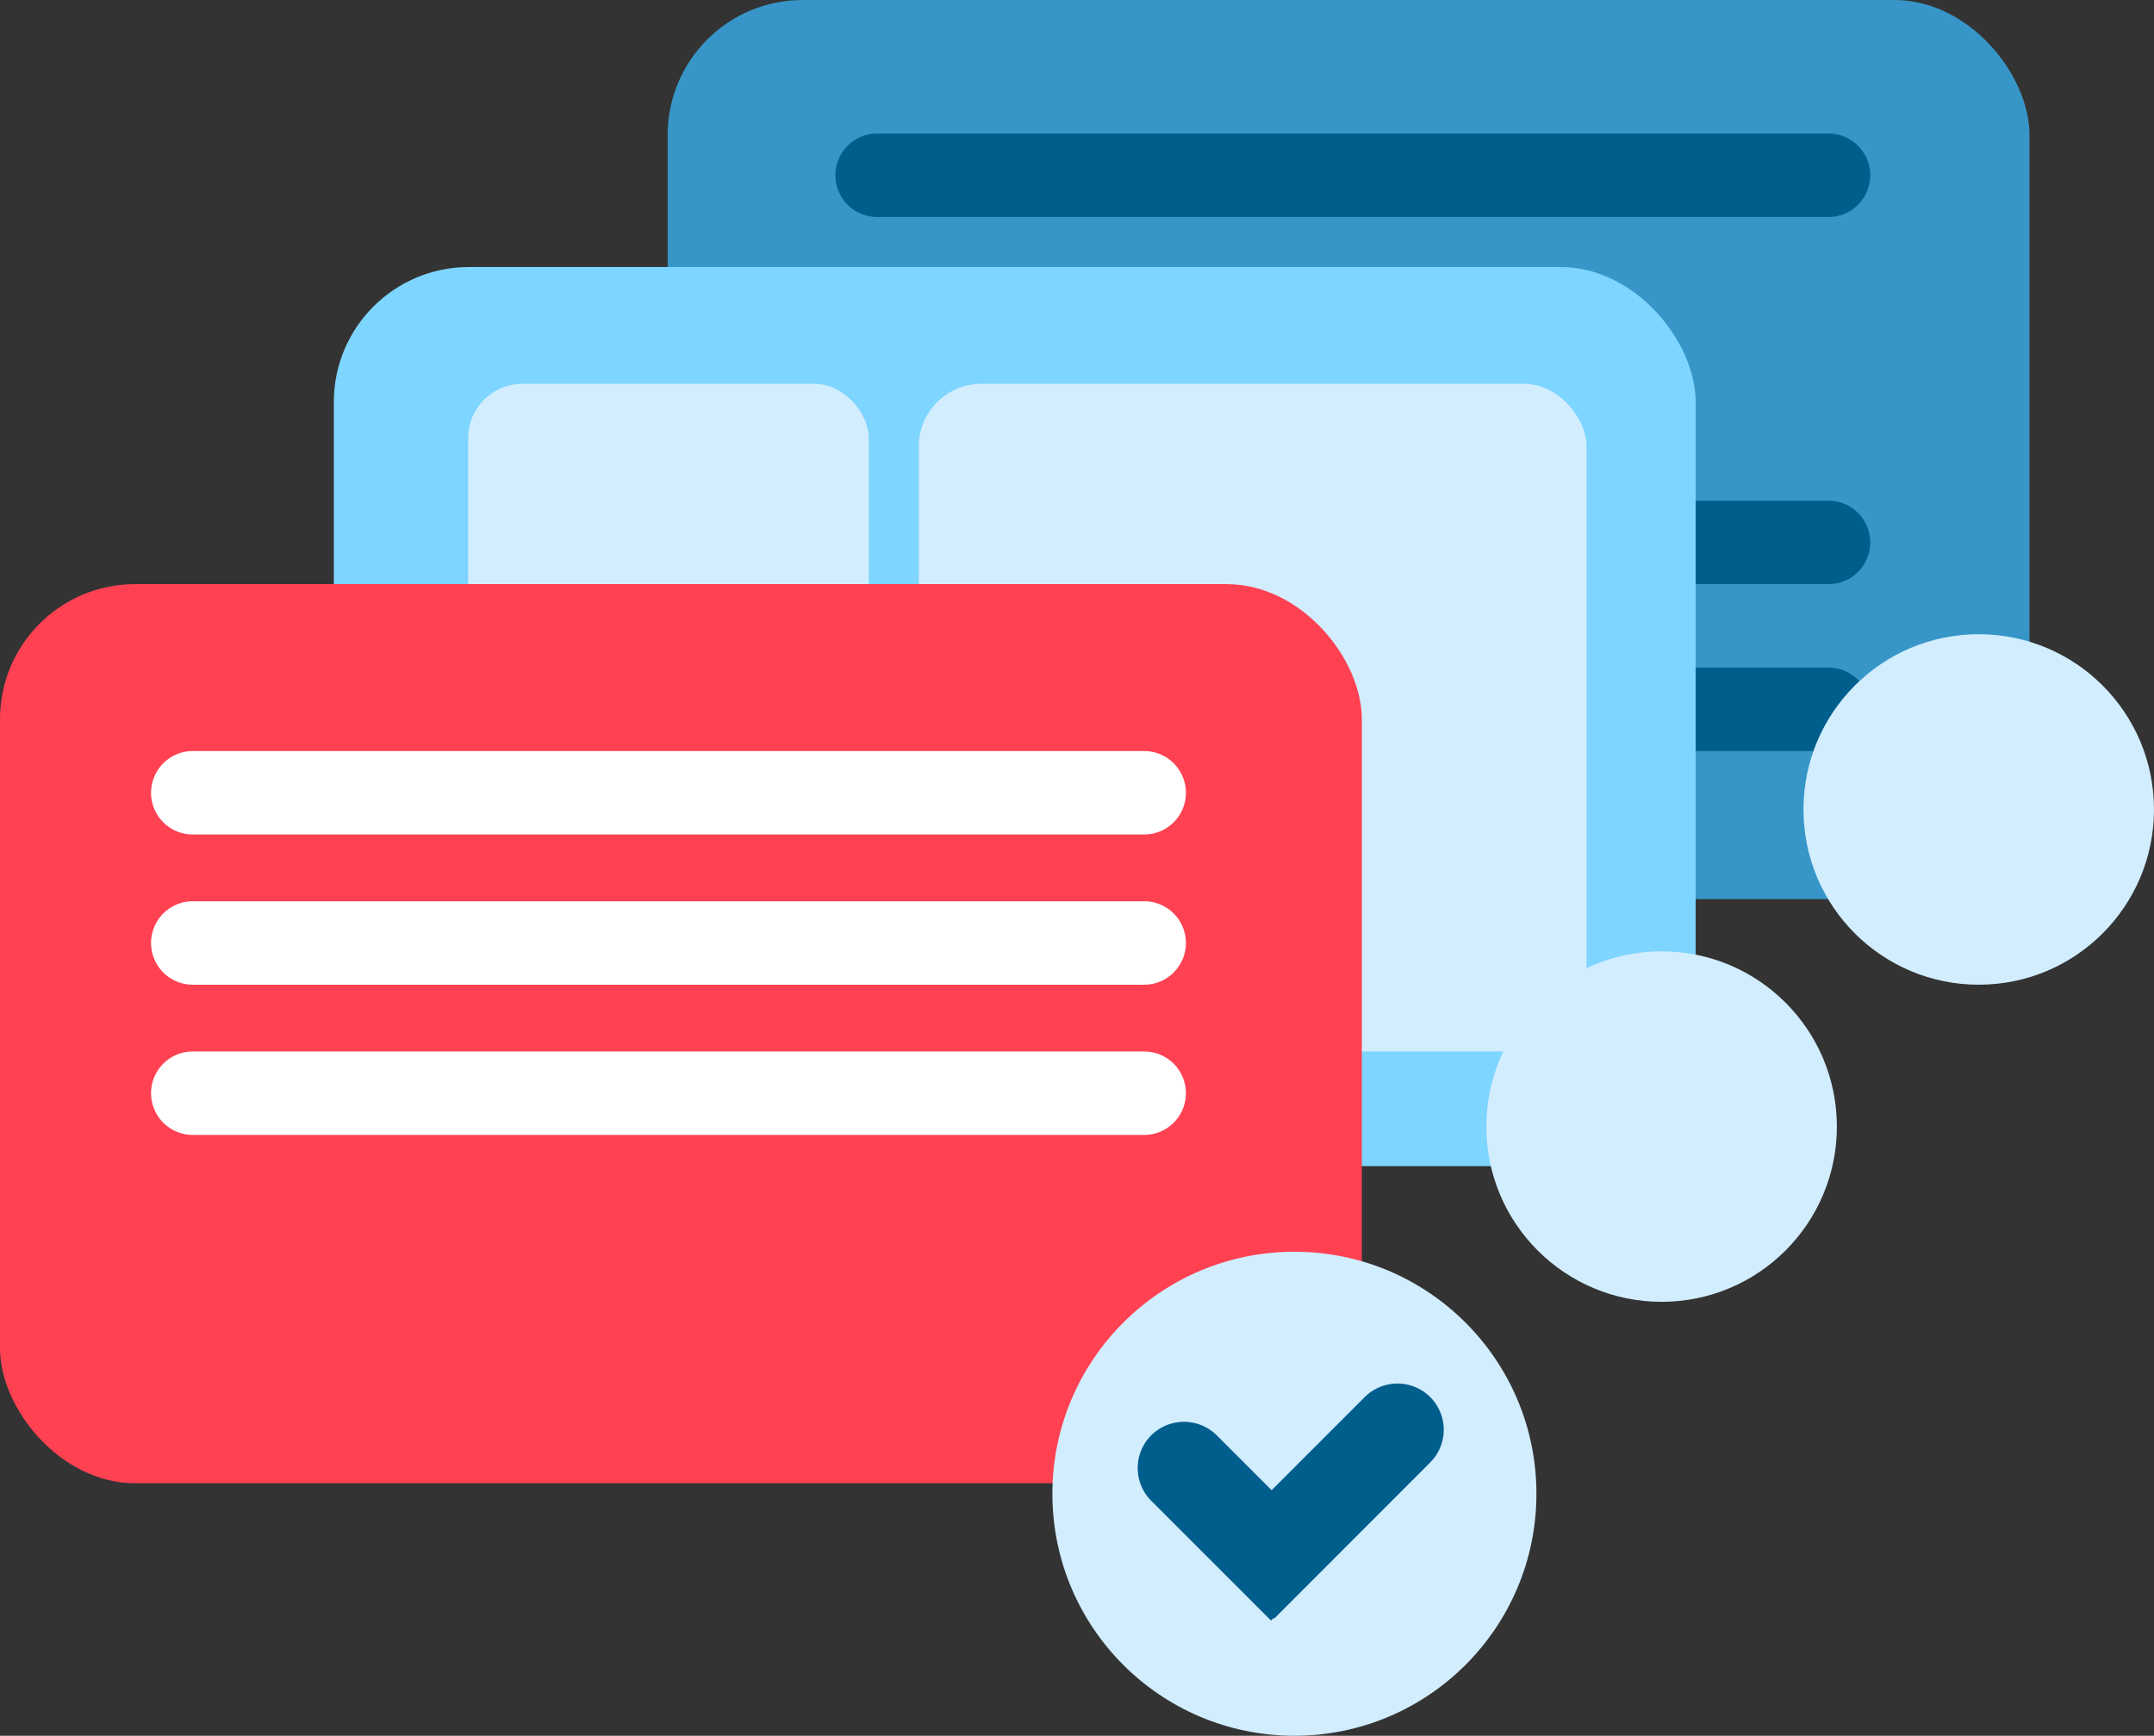
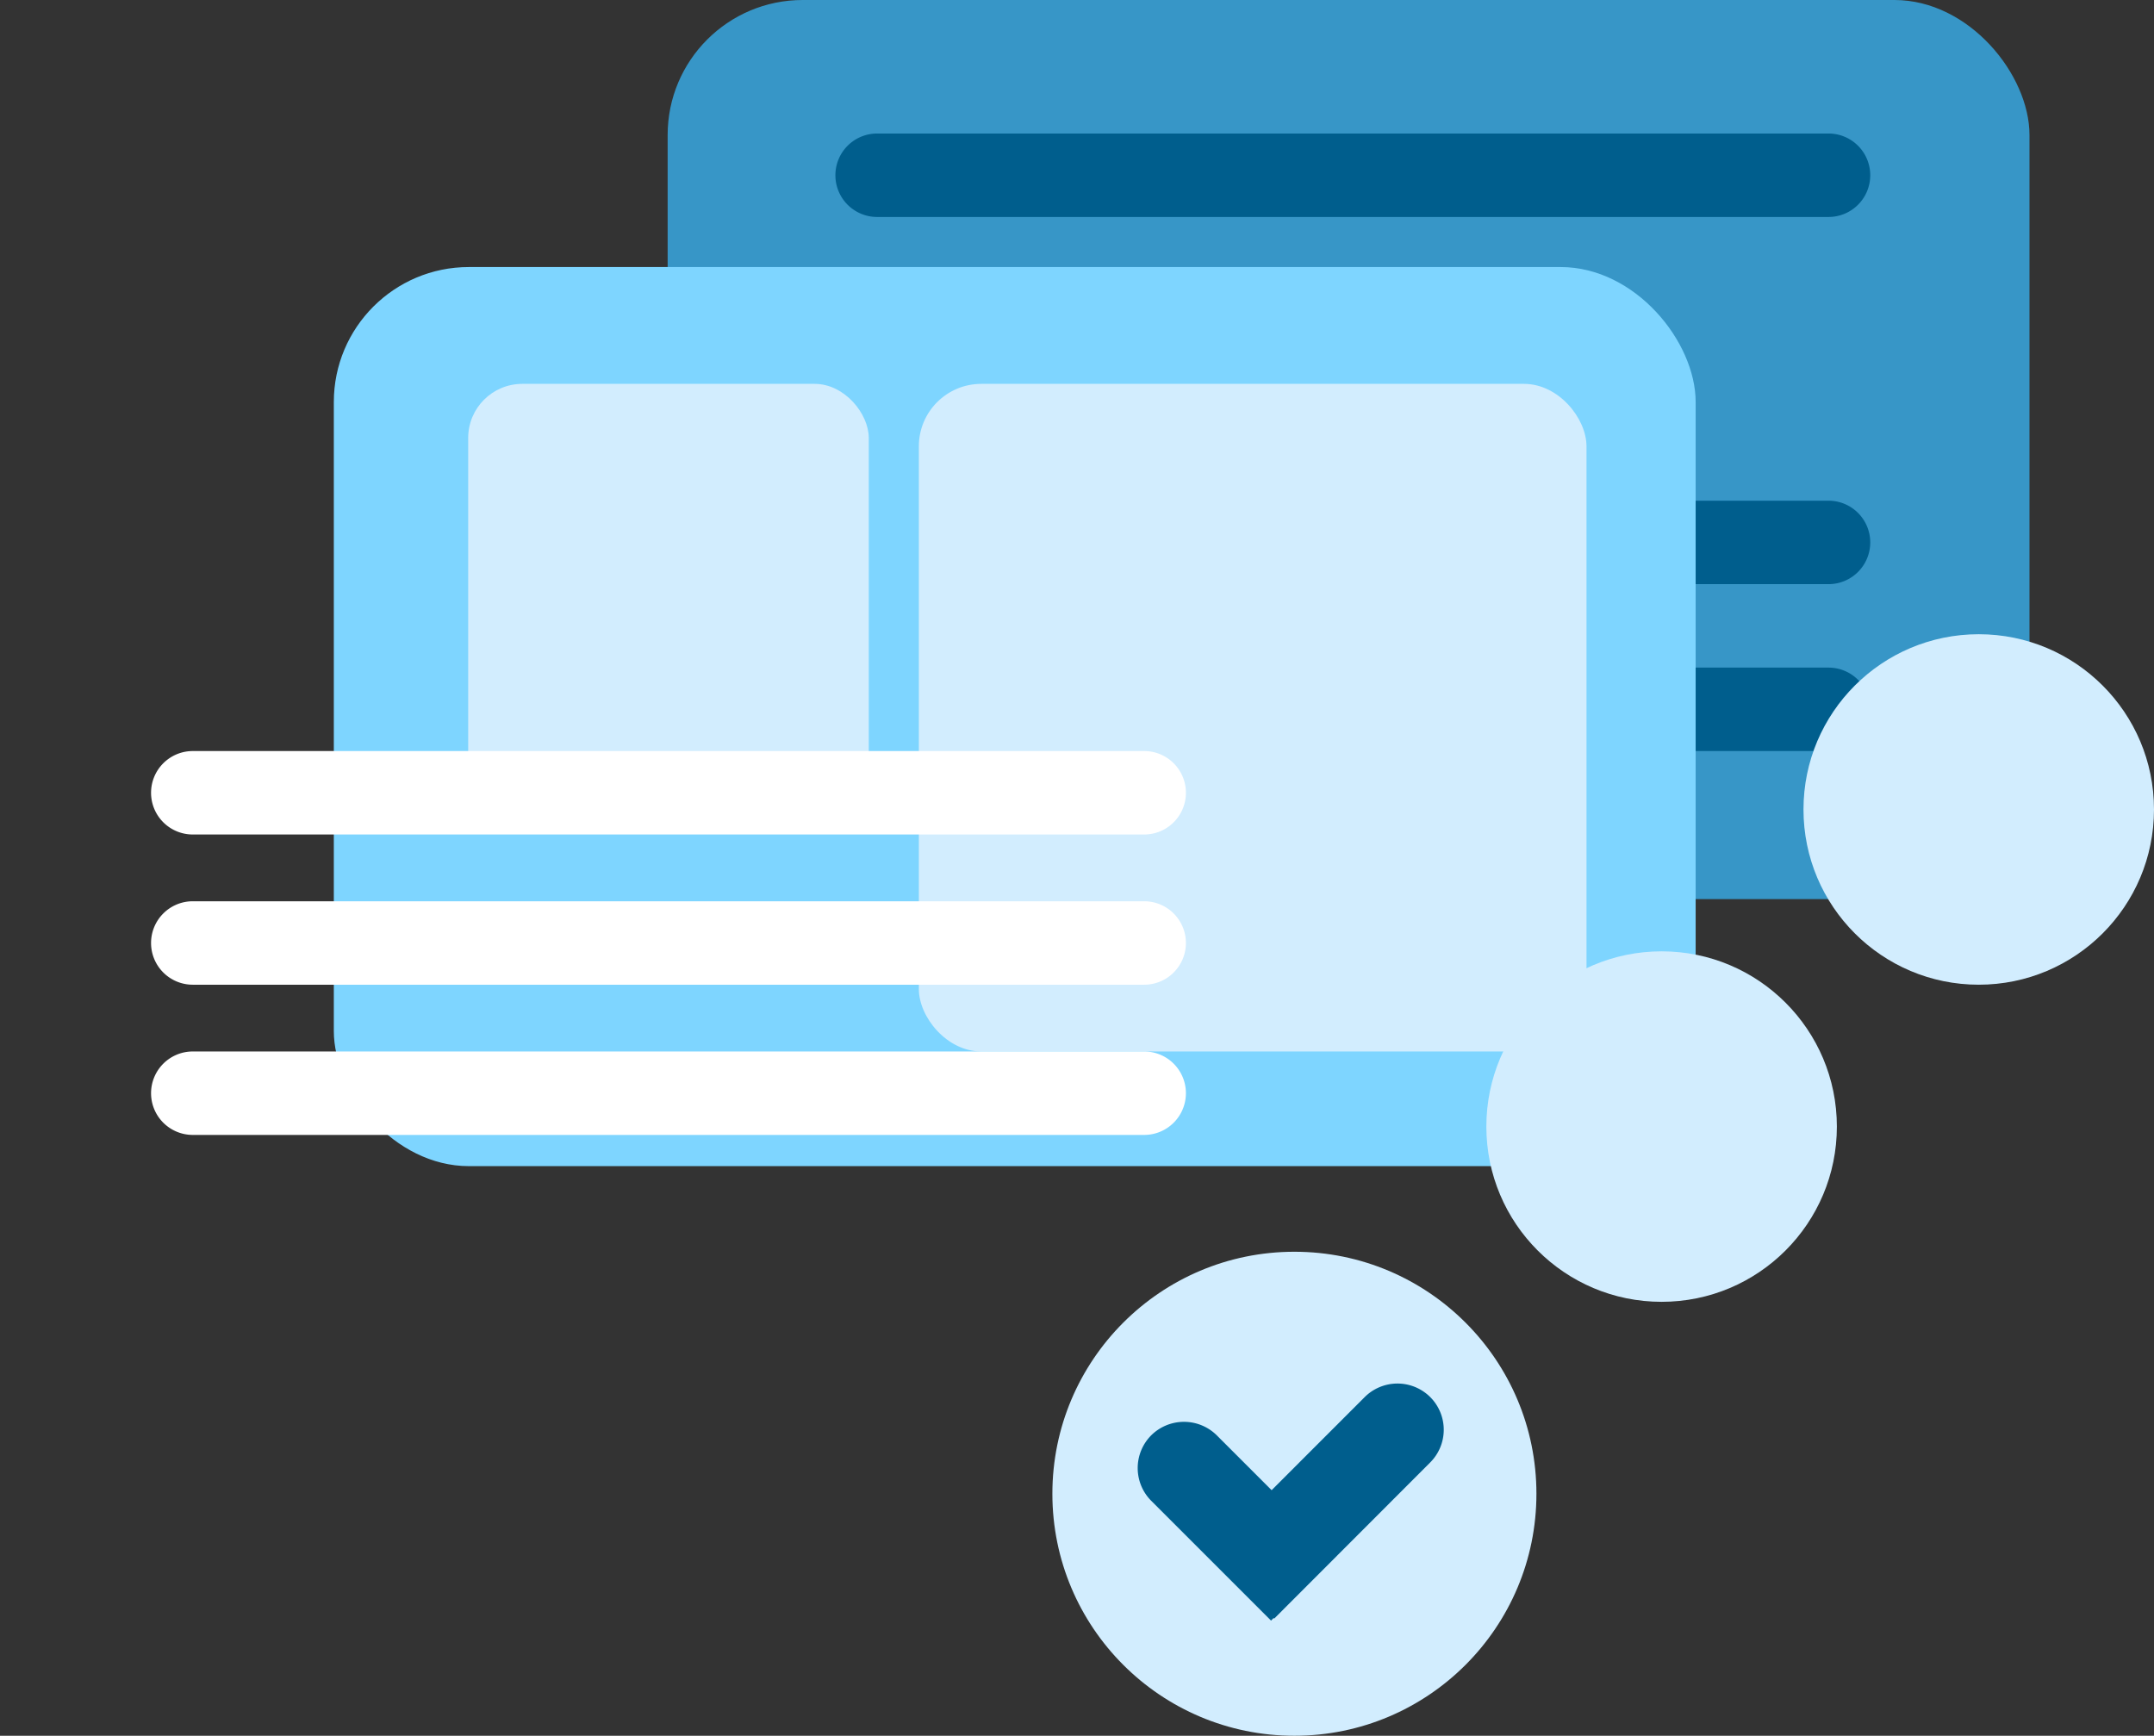
<svg xmlns="http://www.w3.org/2000/svg" id="Layer_1" data-name="Layer 1" viewBox="0 0 129.05 104">
  <rect x="0" y="0" width="129.05" height="104" fill="#333333" stroke="none" />
  <defs>
    <style>.cls-1{fill:#3796c7;}.cls-2{fill:#005e8d;}.cls-3{fill:#7ed5ff;}.cls-4{fill:#d2edfe;}.cls-5{fill:#ff4152;}.cls-6{fill:#fff;}</style>
  </defs>
  <title>4</title>
  <rect class="cls-1" x="40" width="81.59" height="53.87" rx="8.09" />
  <path class="cls-2" d="M155.87,114.3h57a2.5,2.5,0,0,1,2.5,2.5h0a2.5,2.5,0,0,1-2.5,2.5h-57a2.5,2.5,0,0,1-2.5-2.5h0A2.5,2.5,0,0,1,155.87,114.3Z" transform="translate(-103.32 -106.3)" />
  <path class="cls-2" d="M155.87,146.3h57a2.5,2.5,0,0,1,2.5,2.5h0a2.5,2.5,0,0,1-2.5,2.5h-57a2.5,2.5,0,0,1-2.5-2.5h0A2.5,2.5,0,0,1,155.87,146.3Z" transform="translate(-103.32 -106.3)" />
  <path class="cls-2" d="M155.87,136.3h57a2.5,2.5,0,0,1,2.5,2.5h0a2.5,2.5,0,0,1-2.5,2.5h-57a2.5,2.5,0,0,1-2.5-2.5h0A2.5,2.5,0,0,1,155.87,136.3Z" transform="translate(-103.32 -106.3)" />
  <rect class="cls-3" x="20" y="16" width="81.59" height="53.87" rx="8.09" />
  <rect class="cls-4" x="28.05" y="23" width="24" height="26" rx="3.24" />
  <rect class="cls-4" x="55.05" y="23" width="40" height="40" rx="3.74" />
-   <rect class="cls-5" y="35" width="81.59" height="53.87" rx="8.09" />
  <circle class="cls-4" cx="77.55" cy="89.5" r="14.5" />
-   <path class="cls-2" d="M172.29,192.3h0a2.79,2.79,0,0,1,3.93,0h0l7.17,7.17h0l-3.92,3.93h0l-7.18-7.18A2.78,2.78,0,0,1,172.29,192.3Z" transform="translate(-103.32 -106.3)" />
+   <path class="cls-2" d="M172.29,192.3a2.79,2.79,0,0,1,3.93,0h0l7.17,7.17h0l-3.92,3.93h0l-7.18-7.18A2.78,2.78,0,0,1,172.29,192.3Z" transform="translate(-103.32 -106.3)" />
  <path class="cls-2" d="M189,190h0a2.77,2.77,0,0,1,0,3.93h0l-9.34,9.35h0l-3.93-3.92h0l9.32-9.32A2.78,2.78,0,0,1,189,190Z" transform="translate(-103.32 -106.3)" />
  <circle class="cls-4" cx="99.55" cy="67.5" r="10.5" />
  <circle class="cls-4" cx="118.55" cy="48.5" r="10.5" />
  <path class="cls-6" d="M114.87,151.3h57a2.5,2.5,0,0,1,2.5,2.5h0a2.5,2.5,0,0,1-2.5,2.5h-57a2.5,2.5,0,0,1-2.5-2.5h0A2.5,2.5,0,0,1,114.87,151.3Z" transform="translate(-103.32 -106.3)" />
  <path class="cls-6" d="M114.87,160.3h57a2.5,2.5,0,0,1,2.5,2.5h0a2.5,2.5,0,0,1-2.5,2.5h-57a2.5,2.5,0,0,1-2.5-2.5h0A2.5,2.5,0,0,1,114.87,160.3Z" transform="translate(-103.32 -106.3)" />
  <path class="cls-6" d="M114.87,169.3h57a2.5,2.5,0,0,1,2.5,2.5h0a2.5,2.5,0,0,1-2.5,2.5h-57a2.5,2.5,0,0,1-2.5-2.5h0A2.5,2.5,0,0,1,114.87,169.3Z" transform="translate(-103.32 -106.3)" />
</svg>